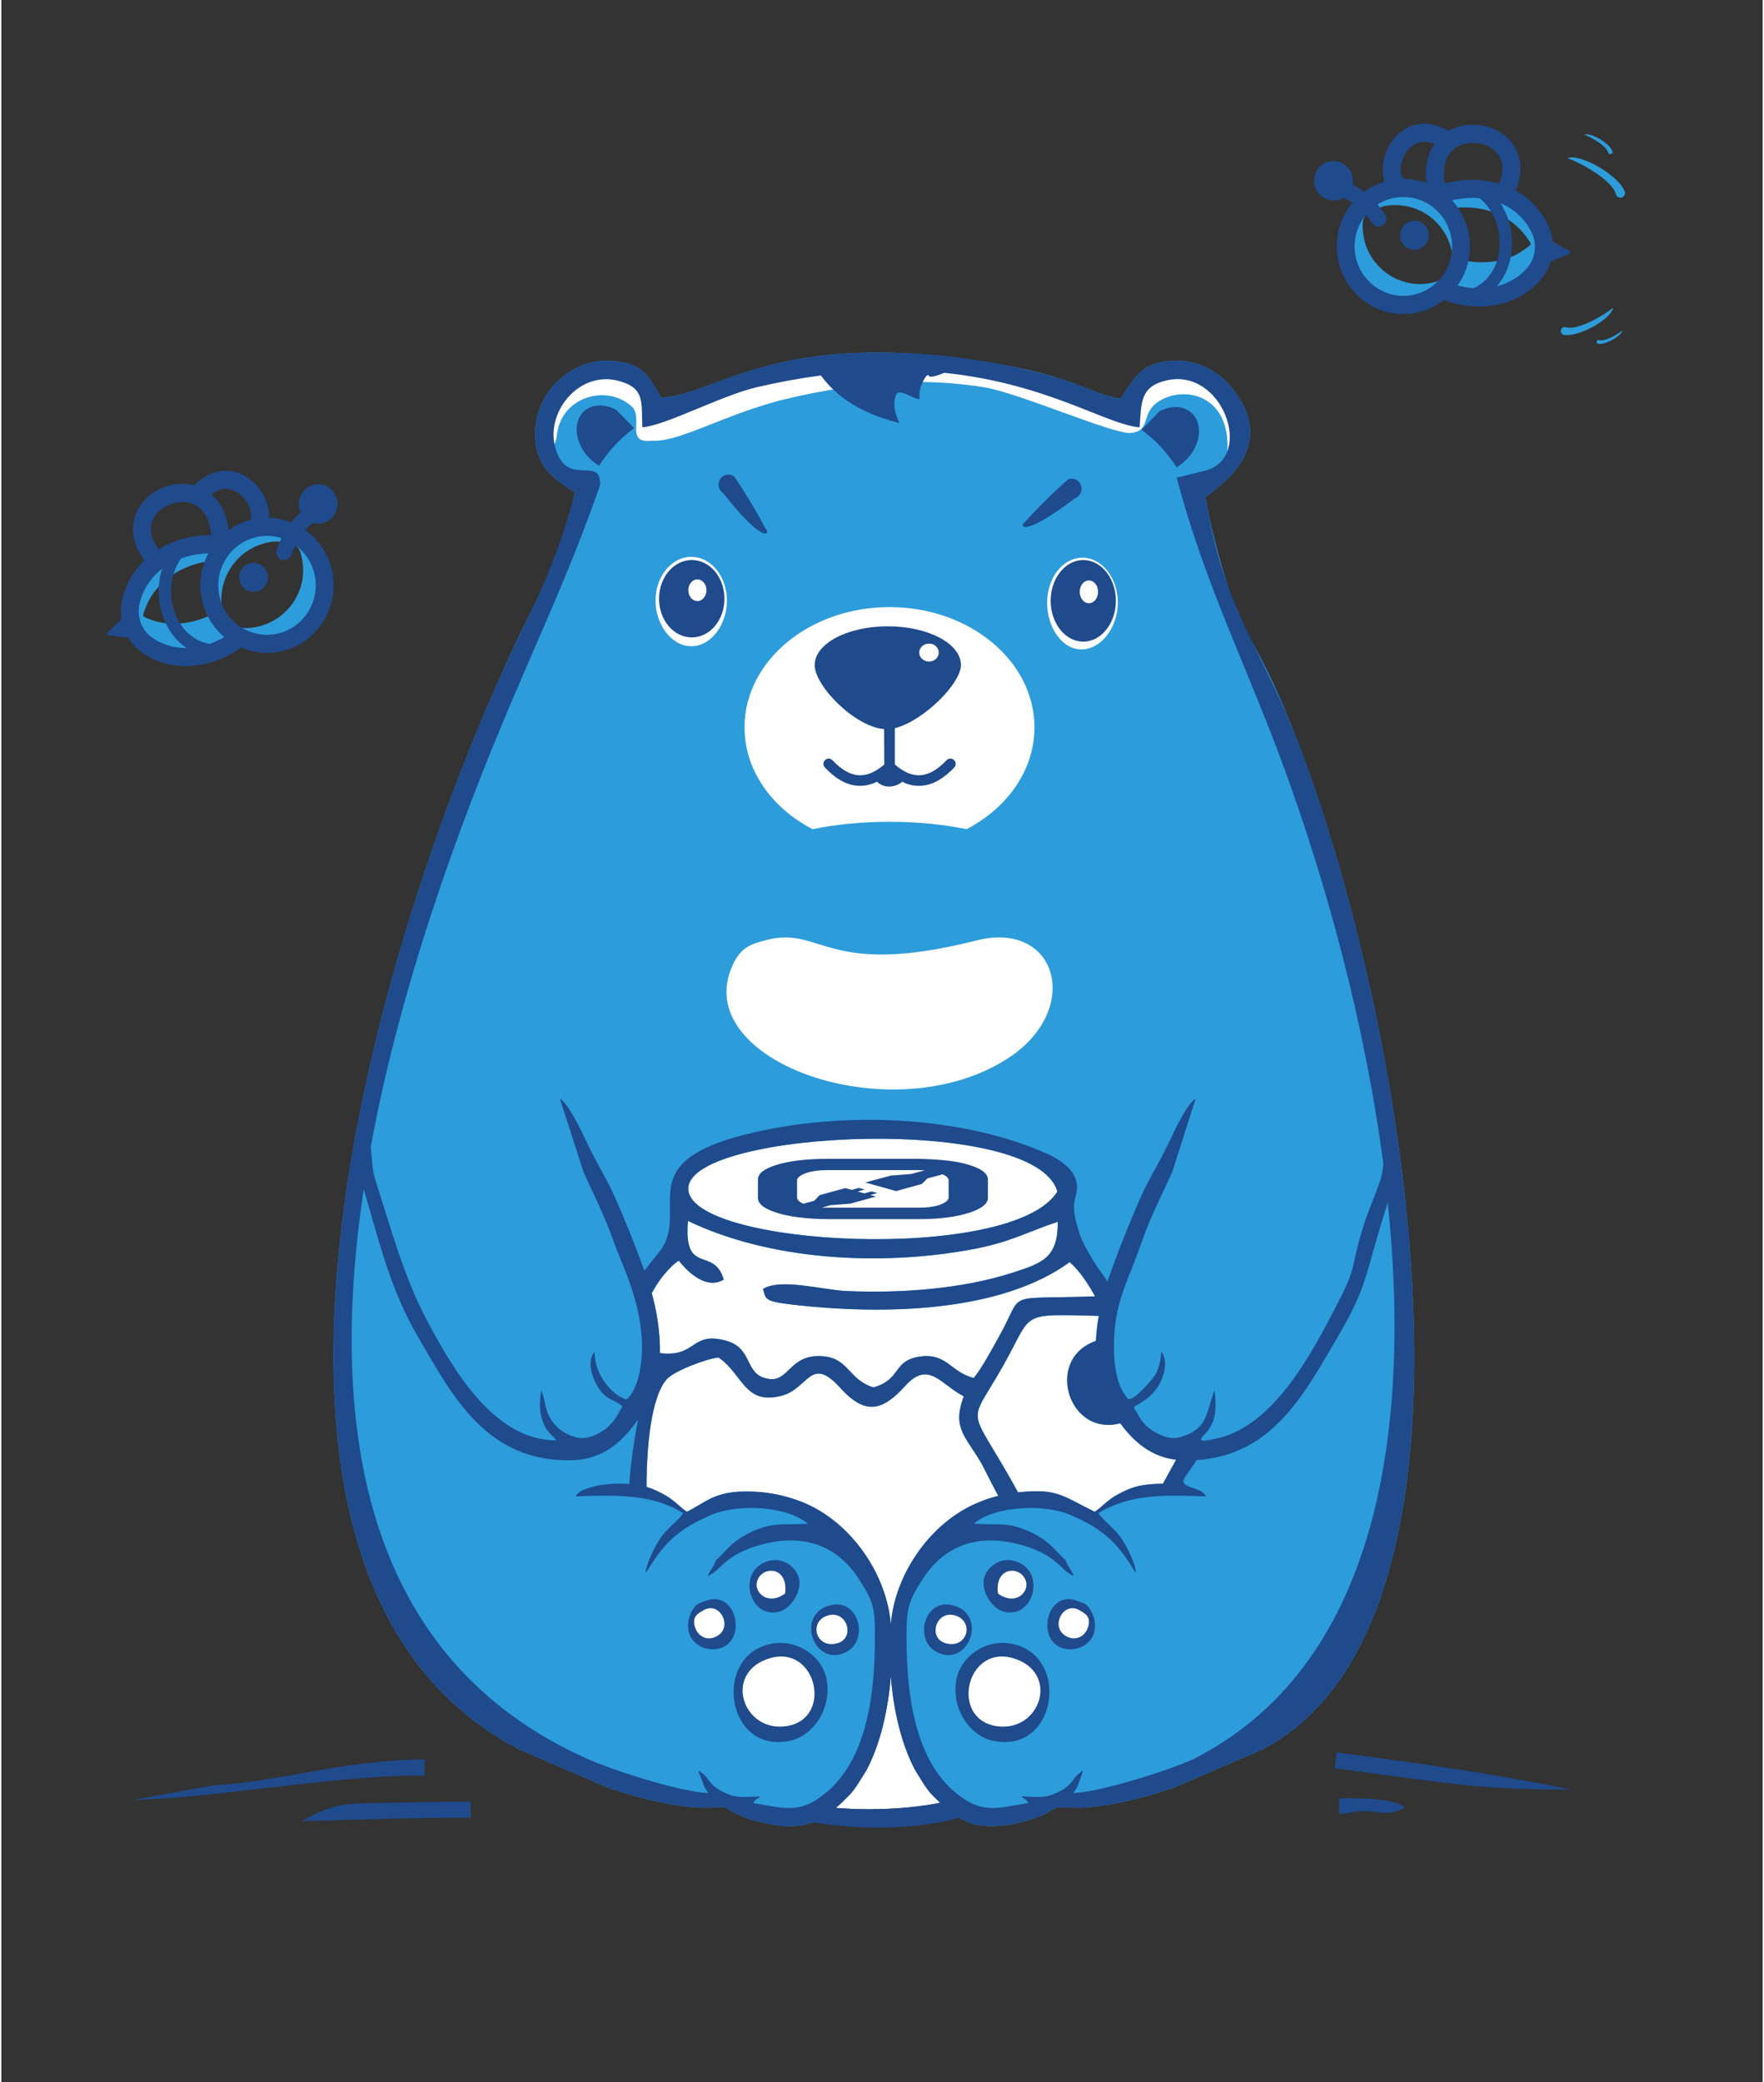
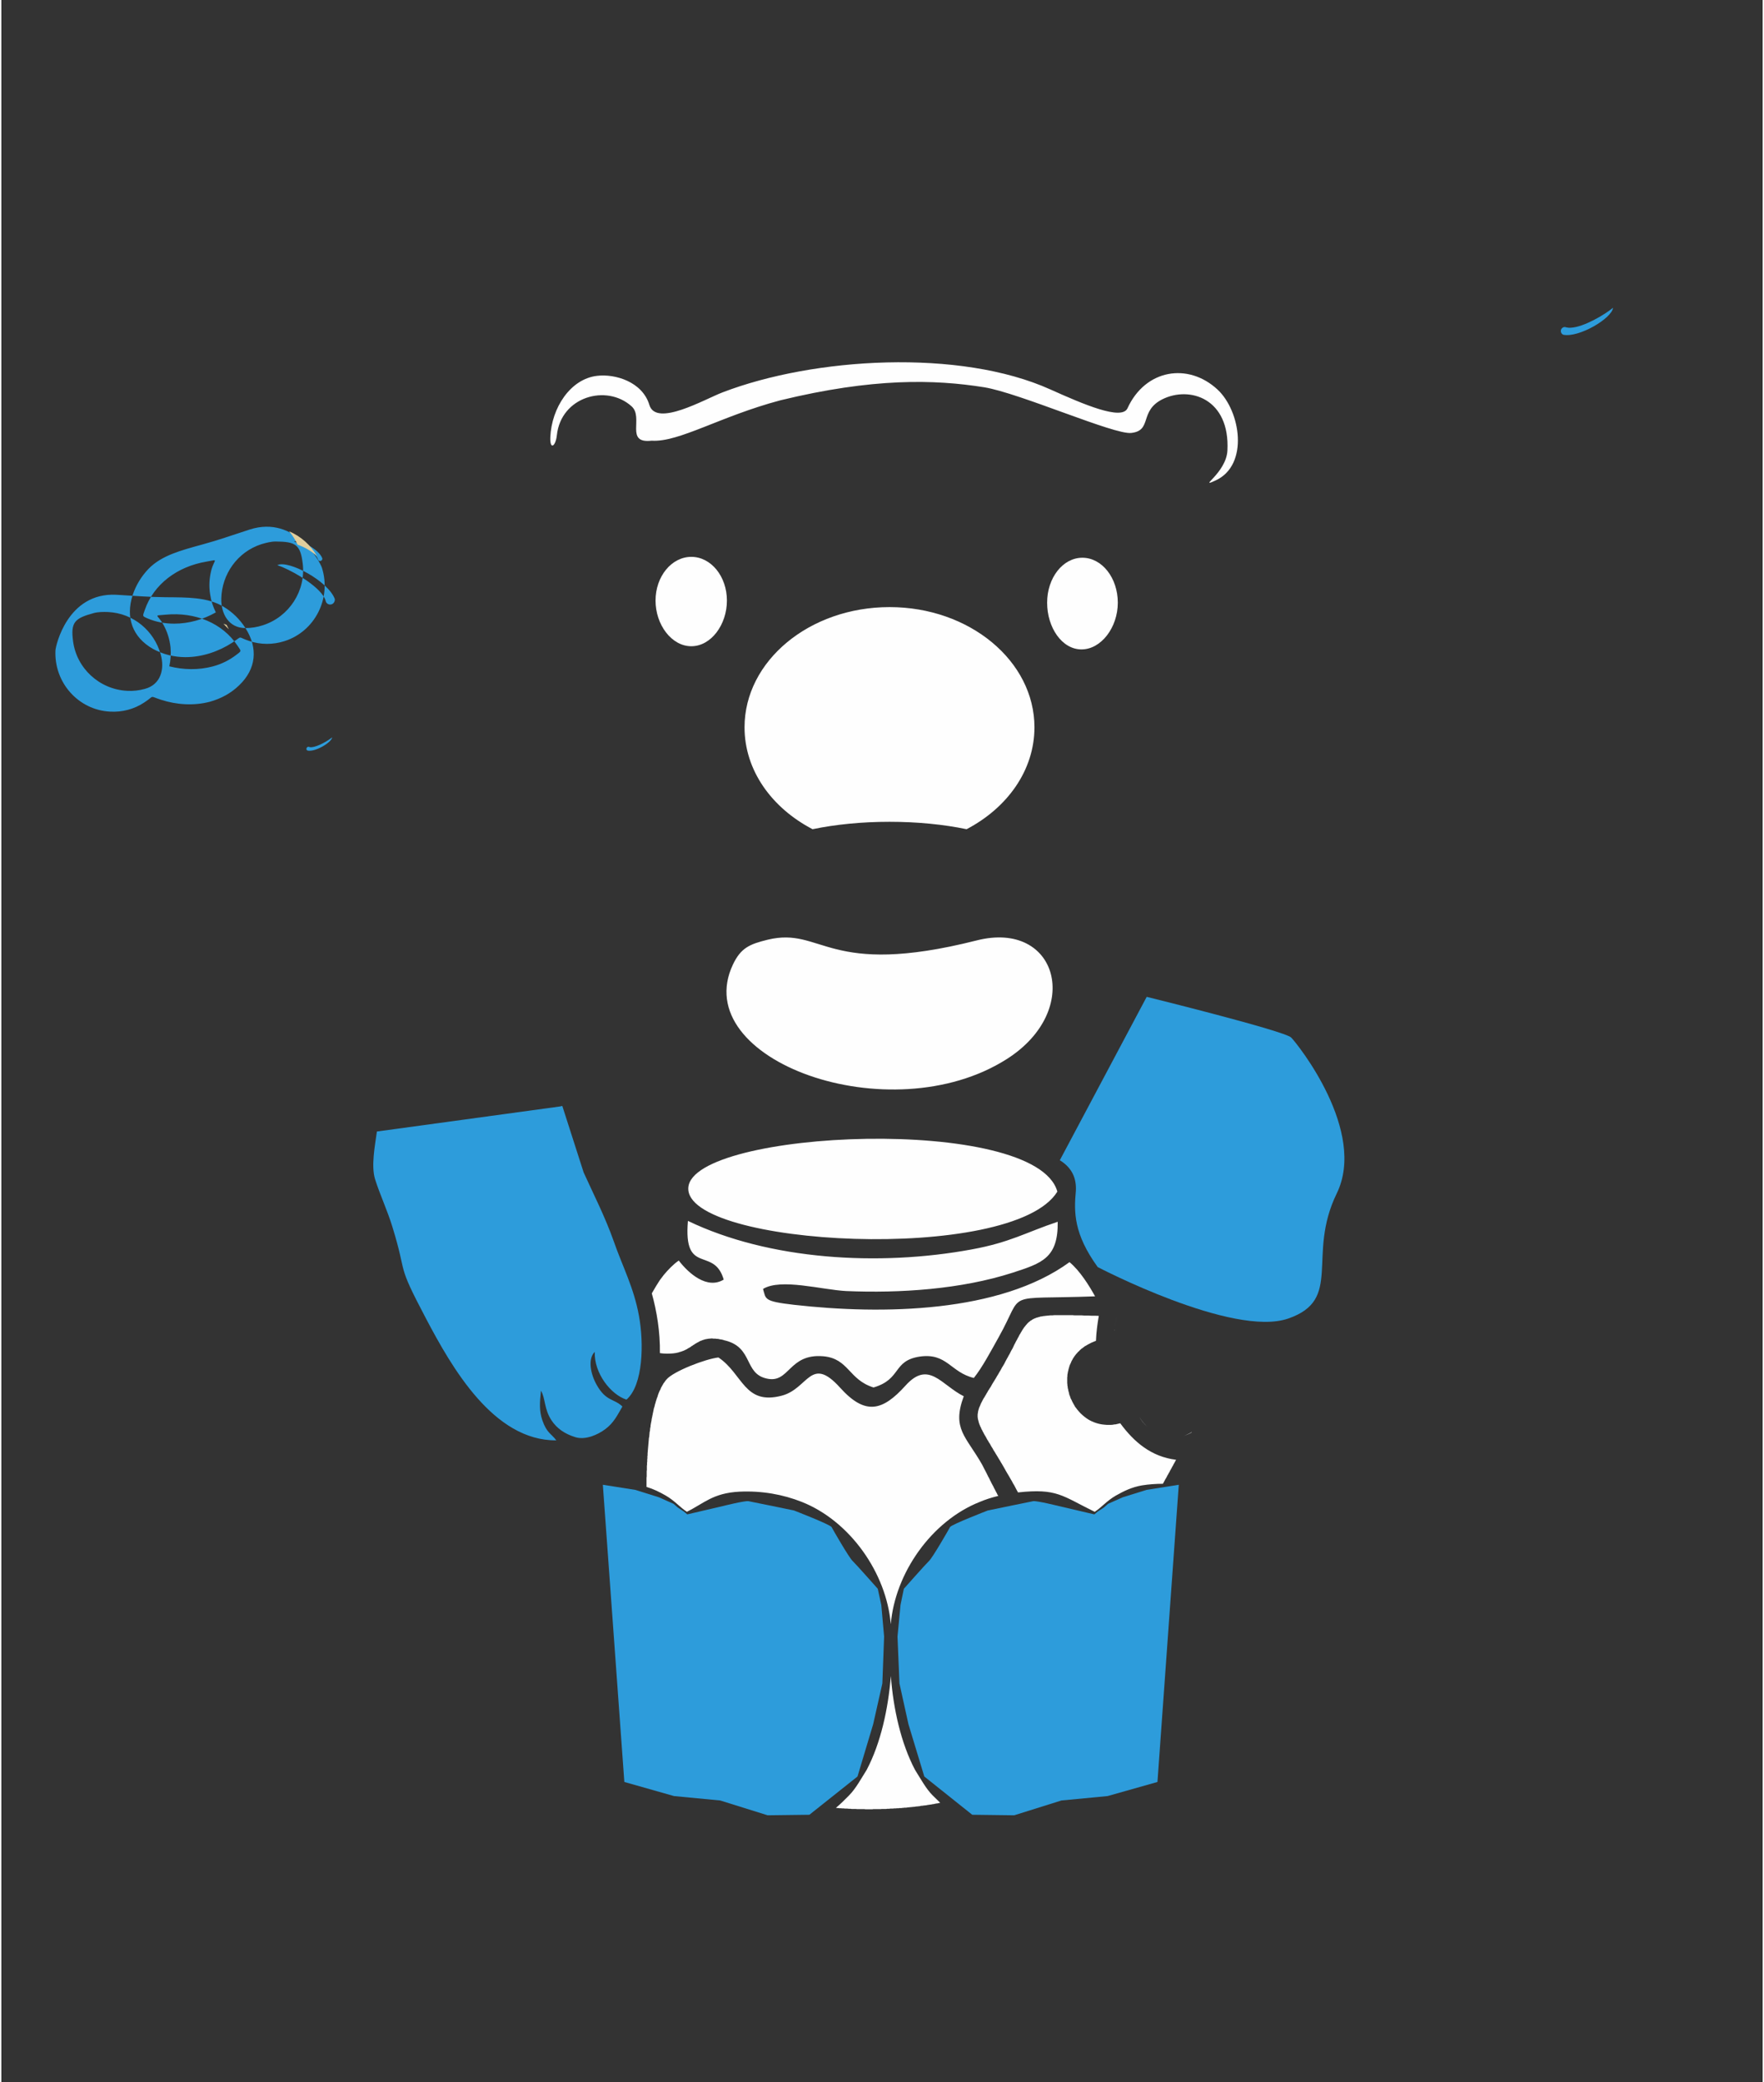
<svg xmlns="http://www.w3.org/2000/svg" xml:space="preserve" width="100px" height="118px" version="1.1" style="shape-rendering:geometricPrecision; text-rendering:geometricPrecision; image-rendering:optimizeQuality; fill-rule:evenodd; clip-rule:evenodd" viewBox="0 0 99.94 118.11">
  <rect x="0" y="0" width="99.94" height="118.11" fill="#333333" stroke="none" />
  <defs>
    <style type="text/css">
   
    .fil0 {fill:none}
    .fil1 {fill:#2D9CDB}
    .fil2 {fill:#FEFEFE}
    .fil4 {fill:#1F4A8C;fill-rule:nonzero}
    .fil3 {fill:#E1CE9D;fill-rule:nonzero}
   
  </style>
  </defs>
  <g id="Layer_x0020_1">
    <rect class="fil0" width="99.94" height="118.11" />
-     <path class="fil1" d="M50.47 95.08c0.14,1.86 0.57,3.8 1.37,5.32l0 0c0.31,0.49 0.62,1.07 1,1.44 0.54,0.55 1.14,1.18 2.07,1.55 1.18,0.47 3.17,0.06 4.32,-0.5 0.75,-0.37 0.38,-0.4 1.41,-0.35 1.84,0.1 4.44,-0.62 5.96,-1.16l4.96 -2.14c16.43,-8.56 5.52,-54.18 -1.38,-64.07 -0.17,-0.55 -0.35,-1.13 -0.53,-1.71 -0.53,-1.73 -1.05,-3.55 -1.32,-5.24 0.06,-0.26 4.57,-2.55 1.4,-6.33 -0.71,-0.84 -1.94,-1.55 -3.45,-1.41 -1.68,0.15 -2,1.02 -2.78,2.14 -1.08,-0.17 -1.89,-0.63 -2.96,-0.98 -1.21,-0.39 -1.83,-0.58 -3.12,-0.83 -13.07,-2.52 -16.72,1.61 -19.98,1.74 -0.7,-1.14 -0.94,-1.84 -2.5,-2.05 -2.72,-0.38 -5.05,2.09 -4.6,4.78 0.26,1.49 1.23,2 2.21,2.66 -0.32,1.18 -0.3,2.67 -1.04,4 -8.18,14.58 -22.73,56.57 -2.13,67.3l4.96 2.14c1.51,0.54 4.12,1.26 5.96,1.16 1.03,-0.05 0.65,-0.02 1.41,0.35 1.15,0.56 3.14,0.97 4.32,0.5 0.93,-0.37 1.53,-1 2.07,-1.55 0.38,-0.37 0.69,-0.95 1,-1.44l0 0c0.8,-1.52 1.22,-3.46 1.37,-5.32z" />
    <path class="fil2" d="M59.94 69.31c0.03,2.06 -0.9,2.35 -2.56,2.89 -2.92,0.94 -6.38,1.17 -9.44,1.04 -1.38,-0.07 -3.71,-0.74 -4.72,-0.12 0.17,0.58 0.02,0.7 1.75,0.9 5.03,0.57 11.69,0.46 15.64,-2.42 0.58,0.48 1.11,1.32 1.45,1.94 -5.34,0.2 -3.95,-0.38 -5.47,2.32 -0.43,0.77 -0.94,1.73 -1.41,2.31 -1.33,-0.32 -1.52,-1.44 -3.08,-1.21 -1.54,0.24 -1.01,1.28 -2.61,1.75 -1.42,-0.44 -1.4,-1.64 -2.85,-1.77 -1.99,-0.17 -1.91,1.58 -3.23,1.26 -1.26,-0.29 -0.76,-1.72 -2.28,-2.14l-0.09 -0.02 0 0 -0.09 -0.03 0 0 -0.09 -0.02 0 0 -0.08 -0.01 0 0 -0.08 -0.02 0 0 -0.08 -0.01 0 0 -0.07 0 -0.01 -0.01 -0.06 0 -0.01 0 -0.06 0 -0.01 0 -0.06 -0.01 -0.01 0 -0.05 0 -0.01 0 -0.06 0.01 0 0 -0.06 0 0 0 -0.05 0.01 -0.01 0 -0.05 0.01 -0.01 0 -0.04 0.01 -0.01 0 -0.05 0.01 0 0 -0.05 0.01 0 0.01 -0.04 0.01 -0.01 0 -0.04 0.01 -0.01 0.01 -0.05 0.02 -0.03 0.01 -0.01 0 -0.04 0.02 -0.01 0 -0.03 0.02 -0.01 0.01 -0.03 0.01 -0.01 0.01 -0.04 0.02 0 0 -0.04 0.02 0 0 -0.05 0.03 -0.03 0.02 -0.01 0 -0.03 0.02 -0.01 0.01 -0.03 0.02 -0.01 0.01 -0.03 0.01 -0.01 0.01 -0.03 0.02 -0.01 0.01 -0.03 0.02 -0.01 0 -0.03 0.02 -0.01 0.01 -0.07 0.05 -0.01 0 -0.03 0.02 -0.04 0.03 -0.02 0 -0.03 0.02 -0.04 0.03 -0.01 0.01 -0.04 0.01 -0.04 0.03 -0.02 0 -0.03 0.02 -0.02 0.01 -0.03 0.01 -0.02 0.01 -0.03 0.01c-0.07,0.03 -0.14,0.05 -0.22,0.07l-0.02 0.01 -0.04 0.01c-0.16,0.04 -0.35,0.06 -0.57,0.06l-0.03 0 -0.05 0 0 0c-0.12,0 -0.24,-0.01 -0.37,-0.03 0.02,-1.18 -0.18,-2.4 -0.46,-3.39 0.17,-0.3 0.38,-0.64 0.45,-0.74 0.03,-0.04 0.1,-0.14 0.18,-0.24l0.01 -0.01 0.01 -0.01 0 -0.01c0.28,-0.34 0.58,-0.64 0.85,-0.83l0 0 0.03 -0.02c0.57,0.74 1.61,1.65 2.55,1.08 -0.55,-1.91 -2.3,-0.19 -2.03,-3.33 4.61,2.22 10.83,2.59 16.09,1.62 2.2,-0.4 3.09,-0.97 4.89,-1.57zm-28.42 -44.61c0.23,-2.2 2.82,-2.93 4.24,-1.65 0.71,0.63 -0.4,2.13 1.14,1.95 1.55,0.1 3.88,-1.38 7.3,-2.29 5.26,-1.28 8.75,-1.19 11.57,-0.74 2.02,0.33 7.42,2.72 8.35,2.59 1.2,-0.14 0.43,-1.24 1.76,-1.91 1.55,-0.77 3.84,-0.04 3.69,2.91 -0.07,1.29 -1.75,2.19 -0.66,1.69 1.89,-0.88 1.41,-3.93 0.1,-5.15 -1.67,-1.55 -4.1,-1.15 -5.11,1.06 -0.32,0.71 -2.49,-0.22 -4.36,-1.06 -5.15,-2.33 -13.44,-1.83 -18.62,0.16 -1,0.38 -3.77,1.99 -4.15,0.71 -0.4,-1.32 -1.95,-1.77 -2.96,-1.65 -1.52,0.17 -2.59,1.82 -2.66,3.48 -0.03,0.76 0.3,0.52 0.37,-0.1zm7.63 6.89c1.12,0 2.02,1.11 2.02,2.48 0,1.37 -0.9,2.59 -2.02,2.59 -1.12,0 -2.03,-1.22 -2.03,-2.59 0,-1.37 0.91,-2.48 2.03,-2.48zm11.25 2.85c4.54,0 8.22,3.06 8.22,6.82 0,2.44 -1.54,4.57 -3.85,5.78 -1.3,-0.27 -2.79,-0.42 -4.37,-0.42 -1.59,0 -3.07,0.15 -4.37,0.42 -2.32,-1.21 -3.86,-3.34 -3.86,-5.78 0,-3.76 3.68,-6.82 8.23,-6.82zm10.94 -2.8c1.11,0 2.01,1.14 2.01,2.55 0,1.41 -0.95,2.65 -2.06,2.65 -1.11,0 -1.95,-1.24 -1.95,-2.65 0,-1.41 0.89,-2.55 2,-2.55zm-17.86 21.67c-1.02,0.25 -1.52,0.46 -1.97,1.41 -2.56,5.42 8.92,9.57 15.54,5.36 4.34,-2.76 2.89,-7.9 -1.71,-6.73 -8.51,2.15 -8.73,-0.8 -11.86,-0.04zm16.44 14.29c-2.54,4.11 -21.18,3.11 -20.94,-0.23 0.24,-3.29 19.73,-4.16 20.94,0.23zm2.19 8.46l0 0 -0.01 0.01 -0.01 0 0 0 0 0 -0.01 0 0 0.01 -0.01 0 0 0 0 0 0 0 -0.01 0 0 0 -0.01 0.01 0 0 0 0 0 0 -0.01 0 0 0 -0.01 0 0 0.01 -0.01 0 0 0 0 0 0 0 -0.01 0 0 0 -0.01 0.01 0 0 0 0 0 0 -0.01 0 0 0 -0.01 0 0 0.01 -0.01 0 0 0 -0.01 0 0 0 -0.01 0.01 0 0 -0.01 0 0 0 0 0 0 0 -0.01 0.01 0 0 -0.01 0 0 0 0 0 -0.01 0 0 0.01 0 0 -0.01 0 0 0 -0.01 0 0 0 0 0 -0.01 0.01 0 0 -0.01 0 0 0 0 0 -0.01 0.01 0 0 0 0 -0.01 0 0 0 0 0 -0.01 0 0 0.01 -0.01 0 -0.11 0.06 -0.01 0 -0.1 0.06 -0.01 0 -0.04 0.03 -0.08 0.04 -0.01 0.01 -0.08 0.06 -0.05 0.04 -0.05 0.03 -0.04 0.04 -0.06 0.05 -0.02 0.03 -0.06 0.05 -0.03 0.03 -0.05 0.06 -0.03 0.03 -0.04 0.05 -0.03 0.04 -0.04 0.05 -0.03 0.05 -0.03 0.04 -0.03 0.05 -0.04 0.08 -0.01 0.01 -0.04 0.08 -0.01 0.03 -0.03 0.07 -0.02 0.03 0 0.01 -0.04 0.09 0 0.01 -0.03 0.1 0 0 -0.03 0.11 0 0 -0.02 0.1 -0.01 0.01 -0.01 0.1 -0.01 0.02 -0.01 0.08 0 0.01 0 0.06 -0.01 0.06 0 0.04 0 0.06 0 0.07 0 0.04 0 0.07 0 0.05 0.01 0.05 0 0.07 0.01 0.04 0.01 0.07 0 0.04 0.02 0.06 0.01 0.06 0 0.01 0.02 0.08 0.01 0.03 0.01 0.03 0.01 0.06 0 0.01 0.03 0.09 0.01 0.01 0.03 0.1 0 0 0.04 0.1 0.01 0c0.05,0.13 0.12,0.25 0.19,0.37l0.01 0.02 0.05 0.08 0.01 0c0.04,0.06 0.08,0.12 0.13,0.17l0 0 0.06 0.07 0.02 0.02c0.04,0.05 0.08,0.09 0.13,0.13l0.03 0.03 0.06 0.05 0.01 0.01c0.08,0.06 0.16,0.13 0.25,0.18l0.01 0.01c0.27,0.16 0.58,0.27 0.93,0.3l0.01 0 0.11 0.01 0.01 0 0.1 0 0.03 0 0.11 0 0 0 0.12 -0.01 0.02 -0.01 0.11 -0.01 0.01 0c0.08,-0.02 0.17,-0.04 0.25,-0.06l0.01 0c0.78,1.06 1.76,1.9 3.17,2.07l-0.02 0.03 0 0 -0.01 0.02 -0.01 0.02 0 0.01 -0.02 0.02 -0.01 0.02 0 0.01 -0.01 0.02 -0.02 0.02 0 0.01 -0.01 0.02 -0.01 0.02 0 0 -0.02 0.02 -0.01 0.03 0 0 -0.01 0.02 -0.01 0.03 -0.01 0 -0.01 0.02 -0.01 0.02 0 0.01 -0.01 0.01 -0.02 0.03 0 0 -0.01 0.02 -0.01 0.02 0 0.01 -0.01 0.02 -0.01 0.02 -0.01 0 -0.01 0.02 -0.01 0.02 0 0.01 -0.01 0.02 -0.01 0.02 -0.01 0 -0.01 0.02 -0.01 0.02 0 0.01 -0.01 0.01 -0.01 0.02 0 0.01 -0.01 0.02 -0.01 0.02 -0.01 0 -0.01 0.02 -0.01 0.02 0 0 -0.01 0.02 -0.01 0.02 0 0 -0.01 0.02 -0.01 0.02 -0.01 0.01 0 0.01 -0.02 0.02 0 0.01 -0.01 0.01 -0.01 0.02 0 0.01 -0.01 0.02 -0.01 0.02 0 0 -0.01 0.01 -0.01 0.02 0 0.01 -0.01 0.01 -0.01 0.02 -0.01 0.01 0 0.01 -0.02 0.02 0 0.01 -0.01 0.01 -0.01 0.02 0 0 -0.01 0.02 -0.01 0.02 0 0 -0.01 0.02 -0.01 0.02 0 0 -0.01 0.01 -0.01 0.02 0 0.01 -0.01 0.01 -0.01 0.02 0 0 -0.01 0.02 -0.01 0.02 0 0 -0.01 0.01 -0.01 0.02 0 0 -0.01 0.02c-0.4,0 -0.8,0.03 -1.18,0.09 -0.58,0.1 -1.03,0.32 -1.49,0.58 -0.52,0.3 -0.82,0.68 -1.2,0.92 -1.86,-0.91 -2.13,-1.34 -4.35,-1.1l-0.1 -0.18 -0.03 -0.06 -0.1 -0.19 -0.03 -0.04 -0.1 -0.19 -0.02 -0.03 -0.11 -0.19 -0.01 -0.02 -0.12 -0.2 -0.11 -0.19 0 -0.01 -0.02 -0.03 -0.19 -0.33 -0.01 -0.01 -0.09 -0.16 -0.01 -0.01 -0.09 -0.15 -0.01 -0.02 -0.08 -0.13 -0.02 -0.03 -0.07 -0.12 -0.02 -0.03 -0.07 -0.11 -0.01 -0.03 -0.07 -0.11 -0.02 -0.03 -0.05 -0.09 -0.02 -0.04 -0.05 -0.08 -0.03 -0.04 -0.04 -0.08 -0.03 -0.04 -0.04 -0.07 -0.02 -0.04 -0.04 -0.07 -0.02 -0.04 -0.04 -0.06 -0.02 -0.04 -0.03 -0.05 -0.02 -0.05 -0.03 -0.04 -0.02 -0.05 -0.02 -0.04 -0.03 -0.05 -0.02 -0.04 -0.02 -0.05 -0.01 -0.03 -0.03 -0.05 -0.01 -0.02 -0.02 -0.06 -0.01 -0.02 -0.02 -0.05 -0.01 -0.02 0 -0.02 -0.02 -0.05 -0.01 -0.06 -0.01 -0.01 0 -0.02c-0.01,-0.04 -0.02,-0.08 -0.03,-0.11l0 -0.06 -0.01 -0.01 0 -0.05 0 -0.01 0 -0.06 0 0 0 -0.06 0 0 0.01 -0.06 0.01 -0.06 0 -0.01 0 0 0.01 -0.06 0.02 -0.06 0 -0.02 0.02 -0.05 0 -0.01 0.02 -0.06 0.03 -0.06 0 0 0.03 -0.07 0 0 0.01 -0.03 0.02 -0.05c0.04,-0.07 0.08,-0.15 0.12,-0.23l0.02 -0.04 0.03 -0.05 0.03 -0.04 0.02 -0.04 0.03 -0.05 0.03 -0.05 0.03 -0.05 0.02 -0.04 0.04 -0.06 0.02 -0.04 0.04 -0.07 0.03 -0.04 0.04 -0.07 0.03 -0.04 0.05 -0.08 0.02 -0.04 0.05 -0.09 0.02 -0.03 0.06 -0.1 0.02 -0.03 0.06 -0.1 0.02 -0.03 0.07 -0.12 0.01 -0.02 0.08 -0.13 0.01 -0.02 0.08 -0.14 0.01 -0.01 0.09 -0.16 0 -0.01 0.1 -0.16 0.08 -0.14 0 -0.01 0.07 -0.13 0.01 -0.02 0.06 -0.11 0.02 -0.03 0.05 -0.1 0.02 -0.03 0.05 -0.09 0.02 -0.04 0.04 -0.08 0.02 -0.04 0.04 -0.07 0.03 -0.05 0.03 -0.06 0.03 -0.06 0.02 -0.05 0.03 -0.06 0.02 -0.04 0.04 -0.07 0.01 -0.03 0.04 -0.07 0.01 -0.02 0.04 -0.07 0.01 -0.02 0.04 -0.08 0.01 -0.01 0.04 -0.08 0 0 0.04 -0.08 0 0 0.05 -0.07 0 -0.01 0.04 -0.07 0.01 -0.01 0.03 -0.06 0.01 -0.01 0.03 -0.05 0.01 -0.02 0.03 -0.04 0.02 -0.03 0.02 -0.03 0.02 -0.03 0.03 -0.03 0.02 -0.03 0.02 -0.02 0.02 -0.03 0.01 -0.01 0.03 -0.03 0.01 -0.01 0.01 -0.02 0.03 -0.03 0.02 -0.02 0.03 -0.03 0 0 0.05 -0.04 0 0 0.01 -0.01 0.02 -0.01 0.03 -0.03 0.05 -0.03 0 0 0.05 -0.03 0.04 -0.03 0.02 0 0 -0.01 0.05 -0.02 0.04 -0.02 0.02 -0.01 0.02 0 0.04 -0.02 0.02 -0.01 0.05 -0.01 0.01 0 0.04 -0.02 0.02 0 0.03 -0.01 0.01 0 0.05 -0.02 0.01 0 0.04 -0.01 0.04 0 0.04 -0.01 0.05 -0.01 0.03 0 0.06 -0.01 0.02 0 0.07 -0.01 0.02 0 0.08 -0.01 0.02 0 0.09 -0.01 0.01 0 0.1 0 0 0 0.11 -0.01 0 0 0.11 0 0.01 0 0.11 0 0.02 0 0.1 0 0.03 0 0.1 0 0.04 0 0.09 0 0.06 0 0.08 0 0.07 0 0.08 0 0.08 0 0.07 0 0.1 0.01 0.06 0 0.11 0 0.06 0 0.13 0 0.04 0 0.15 0.01 0.03 0 0.17 0 0.02 0 0.18 0.01 0.02 0 0.2 0 0.21 0.01c-0.08,0.46 -0.14,0.93 -0.16,1.41zm2.47 4.33c0.13,0.22 0.29,0.42 0.51,0.6 -0.26,-0.21 -0.4,-0.4 -0.51,-0.6zm2.43 1.1c0.19,-0.07 0.37,-0.15 0.54,-0.25l-0.02 0.03c-0.15,0.08 -0.32,0.15 -0.52,0.22zm-3.73 -6.82l0 0c-0.04,0.22 -0.07,0.46 -0.1,0.7 0.03,-0.25 0.06,-0.48 0.1,-0.7zm-0.1 0.76l-0.01 0.06 0 -0.05 0.01 -0.01zm-6.61 9.43l-0.02 -0.03 0 0 -0.02 -0.03 -0.01 -0.01 -0.01 -0.02 -0.01 -0.03 0 -0.01 -0.02 -0.03 0 0 -0.02 -0.03 0 -0.01 -0.01 -0.02 -0.01 -0.02 -0.01 -0.01 -0.02 -0.03 0 -0.01 -0.01 -0.03 -0.01 0 -0.01 -0.03 -0.01 -0.02 -0.01 -0.01 -0.01 -0.03 0 0 -0.02 -0.03 0 -0.01 -0.02 -0.02 0 -0.02 -0.01 -0.02 -0.01 -0.02 -0.01 -0.01 -0.01 -0.03 0 0 -0.02 -0.03 -0.01 -0.01 0 -0.02 -0.02 -0.02 0 -0.01 -0.02 -0.03 0 0 -0.01 -0.03 -0.01 -0.01 -0.01 -0.02 -0.01 -0.02 0 -0.01 -0.02 -0.03 0 0 -0.01 -0.03 -0.01 -0.01 -0.01 -0.02 -0.01 -0.01 0 -0.02 -0.01 -0.02 -0.01 -0.01 -0.01 -0.02 0 -0.01 -0.01 -0.02 -0.01 -0.02 -0.01 -0.01 -0.01 -0.02 0 -0.01 -0.02 -0.03 0 0 -0.01 -0.02 -0.01 -0.02 -0.01 -0.01 -0.01 -0.02 0 -0.01 -0.01 -0.03 0 0 -0.02 -0.02 0 -0.01 -0.01 -0.02 -0.01 -0.02 0 0 -0.01 -0.03 -0.02 -0.02 0 -0.01 -0.01 -0.02 -0.01 -0.01 0 -0.01 -0.01 -0.03 -0.01 0 -0.01 -0.02 0 -0.01 -0.01 -0.02 -0.01 -0.01 0 -0.01 -0.01 -0.02 0 0 -0.02 -0.02 0 -0.01 -0.01 -0.02 0 -0.01 -0.01 -0.01 -0.01 -0.02 0 0 -0.01 -0.02 0 0 -0.01 -0.02 -0.01 -0.01 0 -0.01 -0.01 -0.02 0 0 -0.01 -0.02 0 0 -0.01 -0.02 -0.01 -0.01 0 -0.01 -0.01 -0.01 0 -0.01 -0.01 -0.02c-0.93,-1.65 -1.75,-2.05 -1.06,-3.91 -1.28,-0.64 -1.99,-2.07 -3.31,-0.6 -1.3,1.44 -2.28,1.7 -3.71,0.11 -1.68,-1.86 -1.79,0.07 -3.32,0.46 -2.12,0.55 -2.19,-1.24 -3.58,-2.17 -0.73,0.08 -2.55,0.78 -2.95,1.25l-0.04 0.05 0 0 -0.04 0.05 0 0 -0.03 0.05 -0.01 0.01 -0.03 0.04 -0.01 0.01 -0.03 0.05 0 0.01 -0.03 0.04 -0.01 0.02 -0.02 0.04 -0.01 0.02 -0.03 0.04 -0.01 0.03 -0.02 0.04 -0.01 0.03 0 0 -0.03 0.07 -0.02 0.03 -0.02 0.04 -0.01 0.03 -0.02 0.04 -0.01 0.03 -0.02 0.05 -0.01 0.03 -0.02 0.05 0 0.02 -0.02 0.06 -0.01 0.02 -0.02 0.06 -0.01 0.02 -0.02 0.06 0 0.02 -0.03 0.07 0 0.01 -0.02 0.08 0 0 -0.03 0.09 0 0 -0.02 0.09 0 0 -0.02 0.08 -0.01 0.01 -0.02 0.08 0 0.01 -0.02 0.09 0 0.01 -0.02 0.08 0 0.02 -0.02 0.07 0 0.03 -0.02 0.07 0 0.03 -0.02 0.07 0 0.03 -0.02 0.06 0 0.04 -0.01 0.06 -0.01 0.05 -0.01 0.05 -0.01 0.05 -0.01 0.06 -0.01 0.05 0 0.05 -0.01 0.06 -0.01 0.04 -0.01 0.07 0 0.04 -0.01 0.07 -0.01 0.03 -0.01 0.08 0 0.03 -0.01 0.09 0 0.02 -0.01 0.09 -0.01 0.02 -0.01 0.09 0 0.02 -0.01 0.1 0 0.01 -0.01 0.11 0 0 -0.01 0.11 0 0.01 -0.01 0.11 0 0 -0.01 0.11 0 0.01 -0.01 0.11 0 0.01 -0.01 0.1 0 0.03 0 0.09 -0.01 0.03 0 0.08 0 0.04 -0.01 0.08 0 0.04 0 0.08 -0.01 0.05 0 0.07 0 0.05 -0.01 0.06 0 0.06 0 0.06 0 0.07 0 0.05 -0.01 0.07 0 0.05 0 0.08 0 0.04 0 0.08 0 0.04 -0.01 0.09 0 0.03 0 0.1 0 0.02 0 0.1 0 0.02 0 0.11 0 0.01 0 0.11 0 0.01c0.4,0.12 0.74,0.29 1.09,0.49 0.52,0.3 0.82,0.68 1.2,0.92 0.98,-0.48 1.47,-1.06 2.98,-1.14 1.28,-0.06 2.48,0.16 3.54,0.58 2.75,1.09 4.81,4.05 5.05,6.94 0.24,-2.89 2.3,-5.85 5.05,-6.94 0.33,-0.14 0.68,-0.25 1.05,-0.34zm-9.22 17.7l0.04 0 0.06 0.01 0.06 0 0.03 0.01 0.09 0 0 0 0.09 0.01 0.03 0 0.06 0 0.06 0.01 0.04 0 0.08 0 0.01 0 0.09 0.01 0.02 0 0.08 0 0.05 0.01 0.04 0 0.08 0 0.02 0 0.09 0 0.01 0 0.08 0.01 0.04 0 0.06 0 0.07 0 0.02 0 0.19 0 0 0 0.03 0 0.07 0.01 0.06 0 0.22 0 0.02 0 0.08 0 0.05 -0.01 0.04 0 0.08 0 0.02 0 0.09 0 0.01 0 0.13 0 0.05 0 0.07 -0.01 0.03 0 0.09 0 0 0 0.1 0 0.03 0 0.06 -0.01 0.06 0 0.04 0 0.08 -0.01 0.01 0 0.09 0 0.03 0 0.07 -0.01 0.05 0 0.04 0 0.08 -0.01 0.02 0 0.09 0 0.01 -0.01 0.08 0 0.05 0 0.05 -0.01 0.07 0 0.02 -0.01 0.09 0 0.01 0 0.09 -0.01 0.03 -0.01 0.06 0 0.06 -0.01 0.03 0 0.09 -0.01 0 0 0.1 -0.01 0.02 0 0.07 -0.01 0.05 -0.01 0.04 0 0.08 -0.01 0.01 0 0.09 -0.01 0.01 -0.01 0.08 -0.01 0.04 0 0.05 -0.01 0.07 -0.01 0.02 0 0.09 -0.01 0 0 0.09 -0.02 0.03 0 0.05 -0.01 0.06 -0.01 0.03 0 0.09 -0.02 0 0 0.09 -0.01 0.02 -0.01 0.06 -0.01 0.05 -0.01 0.04 0 0.07 -0.02 0.01 0 0.09 -0.02c-0.15,-0.14 -0.29,-0.29 -0.43,-0.42 -0.38,-0.38 -0.69,-0.96 -1,-1.45l0 0c-0.8,-1.52 -1.23,-3.46 -1.37,-5.32 -0.15,1.86 -0.57,3.8 -1.37,5.32l0 0c-0.31,0.49 -0.62,1.07 -1,1.45 -0.23,0.23 -0.47,0.48 -0.75,0.71z" />
-     <path class="fil1" d="M88.79 18.57c0.08,0.02 0.18,0.03 0.28,0.02 0.73,-0.04 1.91,-0.74 2.38,-1.13 -0.06,0.6 -1.94,1.71 -2.82,1.53 -0.11,-0.04 -0.17,-0.17 -0.13,-0.29 0.05,-0.12 0.18,-0.18 0.29,-0.13zm-81.34 15.19c0.19,-0.57 0.5,-1.07 0.9,-1.49 0.75,-0.77 1.86,-1.05 3.05,-1.38 0.99,-0.27 1.51,-0.47 2.69,-0.85 2.62,-0.84 4.02,1.9 4.1,2.17 0.55,1.74 -0.4,3.61 -2.12,4.16 -0.66,0.21 -1.36,0.21 -2.01,-0.01 -0.7,-0.23 -0.33,-0.31 -0.96,0.1 -0.77,0.5 -1.71,0.82 -2.65,0.82 -0.63,0 -1.27,-0.15 -1.85,-0.47 -1.16,-0.66 -1.56,-1.77 -1.15,-3.05zm4.19 -1.9c-1.67,0.28 -3,1.29 -3.5,2.74 -0.12,0.36 -0.17,0.34 0.15,0.48 0.49,0.21 1,0.3 1.52,0.3 0.83,0 1.66,-0.24 2.36,-0.64 -0.16,-0.32 -0.27,-0.66 -0.32,-1.01 -0.08,-0.47 -0.05,-0.93 0.06,-1.37 0.17,-0.66 0.47,-0.63 -0.27,-0.5zm2.21 3.77c0.32,0 0.66,-0.05 0.99,-0.16 1.5,-0.48 2.45,-1.97 2.26,-3.5 -0.13,-1.1 -0.43,-1.24 -1.53,-1.25 -0.27,0 -0.54,0.07 -0.81,0.15 -1.37,0.44 -2.25,1.71 -2.28,3.09 -0.02,0.86 0.42,1.67 1.37,1.67zm73.21 -23.08c-0.32,-0.5 -0.74,-0.91 -1.24,-1.21 -0.92,-0.55 -2.06,-0.53 -3.29,-0.54 -1.03,-0.01 -1.58,-0.07 -2.81,-0.14 -2.75,-0.13 -3.42,2.87 -3.44,3.15 -0.09,1.83 1.3,3.39 3.1,3.48 0.69,0.04 1.37,-0.14 1.94,-0.52 0.62,-0.4 0.24,-0.38 0.96,-0.15 0.86,0.28 1.85,0.35 2.76,0.11 0.61,-0.17 1.19,-0.47 1.67,-0.94 0.96,-0.92 1.08,-2.1 0.35,-3.24zm-4.53 -0.76c1.69,-0.16 3.23,0.48 4.08,1.76 0.2,0.31 0.25,0.28 -0.03,0.49 -0.42,0.33 -0.89,0.56 -1.39,0.69 -0.8,0.21 -1.66,0.19 -2.45,-0.01 0.08,-0.35 0.1,-0.71 0.07,-1.07 -0.05,-0.47 -0.19,-0.91 -0.41,-1.3 -0.33,-0.6 -0.61,-0.49 0.13,-0.56zm-1.18 4.21c-0.32,0.09 -0.66,0.13 -1,0.11 -1.58,-0.08 -2.87,-1.28 -3.07,-2.81 -0.15,-1.1 0.11,-1.31 1.17,-1.6 0.26,-0.07 0.54,-0.07 0.82,-0.06 1.44,0.07 2.61,1.07 2.98,2.4 0.24,0.83 0.01,1.72 -0.9,1.96zm10.26 -5c-0.03,-0.1 -0.08,-0.2 -0.15,-0.3 -0.5,-0.72 -1.91,-1.49 -2.59,-1.72 0.63,-0.31 2.89,0.91 3.26,1.92 0.02,0.14 -0.07,0.28 -0.21,0.31 -0.15,0.03 -0.29,-0.07 -0.31,-0.21zm-0.94 8.29c0.04,0.02 0.09,0.02 0.14,0.02 0.36,-0.03 0.94,-0.37 1.17,-0.56 -0.03,0.29 -0.96,0.84 -1.39,0.75 -0.06,-0.02 -0.09,-0.08 -0.06,-0.14 0.02,-0.06 0.08,-0.09 0.14,-0.07zm0.5 -10.65c-0.02,-0.05 -0.04,-0.1 -0.08,-0.15 -0.24,-0.35 -0.94,-0.73 -1.27,-0.85 0.31,-0.15 1.42,0.45 1.6,0.95 0.02,0.07 -0.03,0.14 -0.1,0.15 -0.07,0.02 -0.14,-0.03 -0.15,-0.1z" />
+     <path class="fil1" d="M88.79 18.57c0.08,0.02 0.18,0.03 0.28,0.02 0.73,-0.04 1.91,-0.74 2.38,-1.13 -0.06,0.6 -1.94,1.71 -2.82,1.53 -0.11,-0.04 -0.17,-0.17 -0.13,-0.29 0.05,-0.12 0.18,-0.18 0.29,-0.13zm-81.34 15.19c0.19,-0.57 0.5,-1.07 0.9,-1.49 0.75,-0.77 1.86,-1.05 3.05,-1.38 0.99,-0.27 1.51,-0.47 2.69,-0.85 2.62,-0.84 4.02,1.9 4.1,2.17 0.55,1.74 -0.4,3.61 -2.12,4.16 -0.66,0.21 -1.36,0.21 -2.01,-0.01 -0.7,-0.23 -0.33,-0.31 -0.96,0.1 -0.77,0.5 -1.71,0.82 -2.65,0.82 -0.63,0 -1.27,-0.15 -1.85,-0.47 -1.16,-0.66 -1.56,-1.77 -1.15,-3.05zm4.19 -1.9c-1.67,0.28 -3,1.29 -3.5,2.74 -0.12,0.36 -0.17,0.34 0.15,0.48 0.49,0.21 1,0.3 1.52,0.3 0.83,0 1.66,-0.24 2.36,-0.64 -0.16,-0.32 -0.27,-0.66 -0.32,-1.01 -0.08,-0.47 -0.05,-0.93 0.06,-1.37 0.17,-0.66 0.47,-0.63 -0.27,-0.5zm2.21 3.77c0.32,0 0.66,-0.05 0.99,-0.16 1.5,-0.48 2.45,-1.97 2.26,-3.5 -0.13,-1.1 -0.43,-1.24 -1.53,-1.25 -0.27,0 -0.54,0.07 -0.81,0.15 -1.37,0.44 -2.25,1.71 -2.28,3.09 -0.02,0.86 0.42,1.67 1.37,1.67zc-0.32,-0.5 -0.74,-0.91 -1.24,-1.21 -0.92,-0.55 -2.06,-0.53 -3.29,-0.54 -1.03,-0.01 -1.58,-0.07 -2.81,-0.14 -2.75,-0.13 -3.42,2.87 -3.44,3.15 -0.09,1.83 1.3,3.39 3.1,3.48 0.69,0.04 1.37,-0.14 1.94,-0.52 0.62,-0.4 0.24,-0.38 0.96,-0.15 0.86,0.28 1.85,0.35 2.76,0.11 0.61,-0.17 1.19,-0.47 1.67,-0.94 0.96,-0.92 1.08,-2.1 0.35,-3.24zm-4.53 -0.76c1.69,-0.16 3.23,0.48 4.08,1.76 0.2,0.31 0.25,0.28 -0.03,0.49 -0.42,0.33 -0.89,0.56 -1.39,0.69 -0.8,0.21 -1.66,0.19 -2.45,-0.01 0.08,-0.35 0.1,-0.71 0.07,-1.07 -0.05,-0.47 -0.19,-0.91 -0.41,-1.3 -0.33,-0.6 -0.61,-0.49 0.13,-0.56zm-1.18 4.21c-0.32,0.09 -0.66,0.13 -1,0.11 -1.58,-0.08 -2.87,-1.28 -3.07,-2.81 -0.15,-1.1 0.11,-1.31 1.17,-1.6 0.26,-0.07 0.54,-0.07 0.82,-0.06 1.44,0.07 2.61,1.07 2.98,2.4 0.24,0.83 0.01,1.72 -0.9,1.96zm10.26 -5c-0.03,-0.1 -0.08,-0.2 -0.15,-0.3 -0.5,-0.72 -1.91,-1.49 -2.59,-1.72 0.63,-0.31 2.89,0.91 3.26,1.92 0.02,0.14 -0.07,0.28 -0.21,0.31 -0.15,0.03 -0.29,-0.07 -0.31,-0.21zm-0.94 8.29c0.04,0.02 0.09,0.02 0.14,0.02 0.36,-0.03 0.94,-0.37 1.17,-0.56 -0.03,0.29 -0.96,0.84 -1.39,0.75 -0.06,-0.02 -0.09,-0.08 -0.06,-0.14 0.02,-0.06 0.08,-0.09 0.14,-0.07zm0.5 -10.65c-0.02,-0.05 -0.04,-0.1 -0.08,-0.15 -0.24,-0.35 -0.94,-0.73 -1.27,-0.85 0.31,-0.15 1.42,0.45 1.6,0.95 0.02,0.07 -0.03,0.14 -0.1,0.15 -0.07,0.02 -0.14,-0.03 -0.15,-0.1z" />
    <path class="fil1" d="M51.02 91.05l-0.17 1.79 0.11 2.66 0.51 2.31 0.9 2.97 2.72 2.17 2.38 0.03 2.68 -0.84 2.62 -0.25 2.83 -0.8 1.21 -16.86 -1.83 0.29 -1.35 0.42 -0.83 0.37 -0.24 0.21 -0.35 0.23 -0.19 0.16 -2.01 -0.47c0,0 -1.24,-0.31 -1.46,-0.28 -0.22,0.04 -2.58,0.53 -2.58,0.53 0,0 -2.07,0.8 -2.14,0.94 -0.07,0.14 -1,1.75 -1.19,1.92 -0.19,0.18 -1.43,1.58 -1.43,1.58l-0.19 0.92zm-1.09 0l0.16 1.79 -0.1 2.66 -0.52 2.31 -0.89 2.97 -2.73 2.17 -2.37 0.03 -2.69 -0.84 -2.62 -0.25 -2.82 -0.8 -1.22 -16.86 1.84 0.29 1.34 0.42 0.83 0.37 0.24 0.21 0.35 0.23 0.19 0.16 2.01 -0.47c0,0 1.24,-0.31 1.46,-0.28 0.23,0.04 2.59,0.53 2.59,0.53 0,0 2.06,0.8 2.13,0.94 0.07,0.14 1,1.75 1.19,1.92 0.19,0.18 1.43,1.58 1.43,1.58l0.2 0.92z" />
    <path class="fil1" d="M31.69 62.77l-10.38 1.42c-0.11,0.79 -0.34,1.97 -0.1,2.72 0.28,0.88 0.69,1.75 0.97,2.66 0.91,2.94 0.17,1.92 1.91,5.22 1.47,2.79 3.84,6.95 7.4,6.92 -0.31,-0.41 -0.53,-0.4 -0.79,-1.13 -0.19,-0.56 -0.15,-1.03 -0.08,-1.69 0.26,0.45 0.17,1.04 0.6,1.69 0.31,0.46 0.74,0.76 1.35,0.95 0.58,0.18 1.29,-0.15 1.69,-0.45 0.49,-0.36 0.69,-0.79 0.98,-1.29 -0.48,-0.46 -0.92,-0.28 -1.45,-1.21 -0.34,-0.59 -0.54,-1.47 -0.12,-1.89 -0.04,1.22 0.91,2.42 1.8,2.71 0.96,-0.83 0.99,-3.23 0.71,-4.75 -0.29,-1.61 -0.93,-2.79 -1.43,-4.23 -0.5,-1.41 -1.13,-2.63 -1.71,-3.91l-1.21 -3.77 -0.14 0.03z" />
    <path class="fil1" d="M62.21 71.88c-1.37,-1.89 -1.35,-3.13 -1.24,-4.32 0.04,-0.71 -0.21,-1.31 -0.91,-1.74l4.93 -9.27c0,0 7.82,1.93 8.2,2.31 0.38,0.39 4.31,5.32 2.58,8.85 -1.72,3.53 0.38,6.01 -2.75,7.09 -3.14,1.09 -10.81,-2.92 -10.81,-2.92z" />
-     <path class="fil1" d="M67.77 62.77l10.38 1.42c0.12,0.79 0.35,1.97 0.11,2.72 -0.29,0.88 -0.7,1.75 -0.98,2.66 -0.9,2.94 -0.16,1.92 -1.9,5.22 -1.47,2.79 -3.85,6.95 -7.4,6.92 0.3,-0.41 0.53,-0.4 0.78,-1.13 0.2,-0.56 0.16,-1.03 0.08,-1.69 -0.25,0.45 -0.17,1.04 -0.6,1.69 -0.31,0.46 -0.74,0.76 -1.35,0.95 -0.57,0.18 -1.28,-0.15 -1.69,-0.45 -0.49,-0.36 -0.68,-0.79 -0.97,-1.29 0.47,-0.46 0.92,-0.28 1.45,-1.21 0.33,-0.59 0.53,-1.47 0.12,-1.89 0.03,1.22 -0.91,2.42 -1.81,2.71 -0.95,-0.83 -0.99,-3.23 -0.71,-4.75 0.3,-1.61 0.94,-2.79 1.44,-4.23 0.49,-1.41 1.13,-2.63 1.71,-3.91l1.21 -3.77 0.13 0.03z" />
    <path class="fil3" d="M12.91 35.7c0,-0.01 -0.01,-0.02 -0.02,-0.02 -0.1,-0.1 -0.2,-0.2 -0.29,-0.3 0.06,0.02 0.12,0.05 0.18,0.07 0.04,0.08 0.09,0.17 0.13,0.25zm5 -4.15c-0.32,-0.29 -0.7,-0.51 -1.1,-0.65 -0.13,-0.28 -0.29,-0.53 -0.48,-0.76 0.65,0.28 1.21,0.76 1.58,1.41z" />
-     <path class="fil4" d="M80.99 13.39c-0.02,0.45 -0.4,0.8 -0.85,0.78 -0.45,-0.02 -0.8,-0.41 -0.77,-0.87 0.02,-0.45 0.4,-0.8 0.85,-0.78 0.45,0.02 0.8,0.41 0.77,0.87zm-5.09 88.63c0.31,-0.01 1.08,-0.02 1.8,0.03 0.81,0.05 1.62,0.19 1.93,0.5 -0.84,0.44 -1.13,0.27 -2.13,0.2 -0.72,-0.04 -1.29,0.17 -1.59,0.17l-0.01 -0.9zm-0.14 -2.6c1.09,0.13 2.01,0.26 2.9,0.38 3.71,0.5 6.76,0.99 10.42,1.72 -4.63,0 -6.38,-0.26 -10.54,-0.82 -0.96,-0.13 -1.95,-0.27 -2.89,-0.39l0.11 -0.89zm-63.67 1.85c3.3,-0.12 7.46,-1.46 11.93,-1.46l0 0.91c-2.88,0 -5.93,0.36 -8.96,0.71 -2.58,0.3 -5.15,0.61 -7.65,0.69l4.68 -0.85zm9.72 1c1.64,-0.03 3.24,-0.06 4.82,-0.06l0 0.91c-1.68,0 -3.26,0.02 -4.8,0.06 -1.58,0.04 -3.17,0.09 -4.8,0.14 1.86,-1.08 2.62,-1 4.78,-1.05zm-8.28 -69.26c0.14,0.43 0.6,0.67 1.03,0.53 0.42,-0.13 0.66,-0.6 0.53,-1.03 -0.14,-0.44 -0.6,-0.68 -1.03,-0.54 -0.43,0.14 -0.66,0.6 -0.53,1.04zm-3.02 3.75c-0.55,-0.37 -0.99,-0.91 -1.27,-1.6 -0.38,-0.95 -0.41,-1.98 -0.12,-2.89l0 0c-0.66,0.51 -1.12,1.21 -1.29,2.04 -0.14,0.7 0.13,1.41 0.67,1.82 0.61,0.45 1.31,0.64 2.01,0.63zm-0.31 -5.08c-0.62,0.87 -0.75,2.11 -0.31,3.2 0.38,0.91 1.06,1.49 1.92,1.65 0.29,-0.11 0.57,-0.23 0.84,-0.39 -0.54,-0.45 -0.95,-1.05 -1.18,-1.77l0 0c-0.3,-0.98 -0.21,-2.02 0.25,-2.93l0.03 -0.05c-0.55,0.02 -1.08,0.12 -1.55,0.29zm5.84 0.09c-0.05,0 -0.1,-0.01 -0.15,-0.02 -0.23,-0.09 -0.35,-0.34 -0.26,-0.58 0.08,-0.23 0.17,-0.45 0.26,-0.64 -0.46,-0.15 -0.95,-0.17 -1.43,-0.06l-0.01 0.01 0 0 -0.01 0 0 0 -0.01 0 0 0 -0.01 0 0 0 0 0c-0.06,0.02 -0.12,0.04 -0.18,0.05 -0.44,0.15 -0.83,0.39 -1.14,0.72l-0.04 0.04c-0.17,0.18 -0.32,0.39 -0.44,0.63 -0.34,0.66 -0.4,1.42 -0.18,2.14l0 0c0.46,1.47 2.02,2.29 3.47,1.82 1.45,-0.47 2.26,-2.05 1.8,-3.52 -0.18,-0.58 -0.54,-1.08 -1.02,-1.43 -0.08,0.16 -0.16,0.34 -0.23,0.54 -0.06,0.19 -0.23,0.3 -0.42,0.3zm0.41 -2.13c0.19,-0.25 0.38,-0.43 0.54,-0.57 -0.02,-0.04 -0.04,-0.09 -0.06,-0.15 -0.18,-0.58 0.14,-1.21 0.72,-1.4 0.58,-0.19 1.2,0.14 1.38,0.73 0.18,0.59 -0.14,1.21 -0.72,1.4 -0.21,0.07 -0.43,0.07 -0.63,0.01 -0.11,0.08 -0.26,0.21 -0.44,0.41 0.68,0.48 1.18,1.17 1.44,1.98 0.63,2.01 -0.48,4.17 -2.46,4.81 -0.38,0.12 -0.76,0.18 -1.14,0.18 -0.51,0 -1.01,-0.11 -1.47,-0.3 -0.88,0.63 -2.02,1.05 -3.16,1.05 -0.89,0 -1.78,-0.25 -2.55,-0.83 -0.28,-0.21 -0.52,-0.48 -0.7,-0.78l-1.12 -0.14c-0.03,0 -0.05,-0.02 -0.07,-0.04 -0.03,-0.04 -0.02,-0.1 0.02,-0.13l0.79 -0.74c-0.06,-0.34 -0.05,-0.68 0.02,-1.02 0.18,-0.92 0.63,-1.71 1.28,-2.33 -1.05,-1.39 -0.58,-2.53 -0.31,-2.98 0.61,-1.03 1.99,-1.58 3.15,-1.27 0.95,-0.95 1.86,-0.89 2.35,-0.75 1.04,0.3 1.72,1.3 1.85,2.13 0.03,0.16 0.04,0.32 0.02,0.46 0.44,0.01 0.86,0.1 1.27,0.27zm-3.55 0.43c0.31,-0.22 0.66,-0.4 1.03,-0.52l0.16 -0.04c0.1,-0.12 0.09,-0.3 0.07,-0.43 -0.08,-0.5 -0.53,-1.14 -1.13,-1.31 -0.42,-0.11 -0.8,0.04 -1.11,0.28 0.44,0.37 0.85,0.99 0.98,2.02zm-0.99 0.28c-0.08,-0.88 -0.42,-1.48 -0.98,-1.74l-0.01 0 0 0 -0.02 -0.01 -0.01 0 0 -0.01c-0.05,-0.02 -0.1,-0.03 -0.15,-0.05 -0.74,-0.22 -1.67,0.14 -2.07,0.8 -0.32,0.53 -0.23,1.17 0.26,1.82 0.83,-0.51 1.86,-0.8 2.98,-0.81zm48.63 -3.16c-0.68,0.58 -1.81,1.69 -2.44,2.41l0.01 0c-0.36,0.15 -0.34,1.06 2.82,-1.34 0.29,-0.11 0.44,-0.44 0.33,-0.73 -0.11,-0.3 -0.43,-0.45 -0.72,-0.34zm0.52 63.63c0.42,0.17 0.51,0.11 0.77,0.57 0.18,0.32 0.29,0.76 0.18,1.2 -0.16,0.69 -1.01,1.18 -1.84,0.89 -1.47,-0.51 -0.83,-3.33 0.89,-2.66zm-14 0.24c-1.94,0.47 -1.07,3.2 0.54,2.79 1.76,-0.45 1.16,-3.21 -0.54,-2.79zm-3.48 -2.52c-1.94,0.49 -1.14,3.42 0.62,2.87 0.58,-0.18 1.2,-1.06 1.07,-1.82 -0.11,-0.63 -0.87,-1.26 -1.69,-1.05zm-3.62 2.28c-0.42,0.17 -0.51,0.11 -0.77,0.57 -0.18,0.32 -0.29,0.76 -0.18,1.2 0.16,0.69 1,1.18 1.84,0.89 1.47,-0.51 0.83,-3.33 -0.89,-2.66zm3.69 2.44c-3.35,0.69 -2.51,6.37 1.19,5.47 1.19,-0.3 2.26,-1.72 2,-3.39 -0.21,-1.34 -1.66,-2.4 -3.19,-2.08zm10.31 -2.2c1.94,0.47 1.06,3.2 -0.54,2.79 -1.76,-0.45 -1.17,-3.21 0.54,-2.79zm3.48 -2.52c1.94,0.49 1.14,3.42 -0.62,2.87 -0.59,-0.18 -1.2,-1.06 -1.07,-1.82 0.11,-0.63 0.86,-1.26 1.69,-1.05zm-0.07 4.72c3.35,0.69 2.5,6.37 -1.19,5.47 -1.2,-0.3 -2.27,-1.72 -2,-3.39 0.21,-1.34 1.66,-2.4 3.19,-2.08zm-3.62 -26.29l0 0.96c0,0.15 -0.16,0.29 -0.48,0.41 -0.31,0.12 -0.73,0.17 -1.26,0.17l-5.12 0c-0.11,0 -0.22,0 -0.33,0l0.48 -0.14 1.14 -0.09 1.45 -0.4 -0.32 -0.09 0.36 -0.1c0.03,-0.01 0.03,-0.02 0.01,-0.02l-0.26 -0.07c-0.03,-0.01 -0.07,-0.01 -0.09,0l-0.36 0.1 -0.38 -0.11 0.37 -0.1c0.02,0 0.02,-0.01 0,-0.02l-0.26 -0.07c-0.02,-0.01 -0.06,-0.01 -0.09,0l-0.36 0.1 -0.36 -0.1 -1.46 0.4 -0.31 0.32 -0.61 0.17c-0.24,-0.11 -0.36,-0.23 -0.36,-0.36l0 -0.96c0,-0.15 0.16,-0.29 0.48,-0.41 0.32,-0.12 0.74,-0.18 1.26,-0.18l5.12 0c0.13,0 0.26,0 0.38,0.01l-0.76 0.21 -1.16 0.09 -1.45 0.39 1.75 0.49 1.45 -0.4 0.33 -0.32 0.86 -0.23c0.23,0.1 0.34,0.22 0.34,0.35zm-1.64 2.19c1.16,0 2.1,-0.13 2.84,-0.37 0.68,-0.23 1.03,-0.51 1.03,-0.83l0 -1.05c0,-0.21 -0.14,-0.39 -0.42,-0.56 -0.33,-0.19 -0.89,-0.35 -1.26,-0.42 -0.82,-0.15 -1.91,-0.19 -2.29,-0.19l-5.12 0c-1.17,0 -2.13,0.11 -2.86,0.33 -0.74,0.22 -1.1,0.5 -1.1,0.84l0 1.05c0,0.23 0.17,0.44 0.52,0.62 0.94,0.48 2.51,0.58 3.44,0.58l5.22 0zm2.24 33.96c-2.51,0.7 -5.67,0.69 -8.31,0.26l-0.01 0.01c-1.18,0.47 -3.17,0.06 -4.32,-0.5 -0.76,-0.37 -0.38,-0.4 -1.41,-0.35 -1.85,0.1 -4.45,-0.62 -5.96,-1.16l-4.96 -2.14c-17.69,-9.22 -9.46,-41.47 -1.61,-59.64 2.03,-4.69 3.44,-6.64 4.78,-11.66 -0.98,-0.66 -1.95,-1.17 -2.21,-2.66 -0.45,-2.69 1.88,-5.16 4.6,-4.78 1.56,0.21 1.8,0.91 2.5,2.05 2.39,-0.1 4.99,-2.34 11.36,-2.54 3.78,-0.11 8.12,0.45 11.74,1.63 1.07,0.35 1.88,0.81 2.96,0.98 0.78,-1.12 1.1,-1.99 2.78,-2.14 1.51,-0.14 2.74,0.57 3.45,1.41 3.17,3.78 -1.34,6.07 -1.4,6.33 1.02,6.46 3.2,8.43 5.42,14.34 6.16,16.41 11.55,49.52 -2.19,56.68l-4.97 2.14c-1.51,0.54 -4.11,1.26 -5.95,1.16 -1.03,-0.05 -0.66,-0.02 -1.41,0.35 -1.15,0.56 -3.14,0.97 -4.32,0.5 -0.2,-0.08 -0.39,-0.17 -0.56,-0.27zm-7 -0.56c1.95,0.16 4.11,0.07 5.92,-0.29 -0.15,-0.14 -0.29,-0.29 -0.43,-0.42 -0.38,-0.38 -0.69,-0.96 -1,-1.45l0 0c-0.8,-1.52 -1.23,-3.46 -1.37,-5.32 -0.15,1.86 -0.57,3.8 -1.37,5.32l0 0c-0.31,0.49 -0.63,1.07 -1,1.45 -0.23,0.23 -0.47,0.48 -0.75,0.71zm-11.72 -18.37c0.08,-1.16 0.25,-2.37 0.5,-3.67 -0.89,1.3 -2.04,2.31 -3.84,2.32 -4.76,0.06 -6.65,-3.58 -8.61,-6.93 -1.63,-2.79 -2.21,-5.39 -3.12,-8.44 -2.07,13.77 0.12,26.74 12.74,32.33 1.54,0.68 5.27,1.86 6.81,1.92l-0.21 -0.33 -0.36 -0.94c0.68,0.37 0.49,0.72 1.33,1.16 0.84,0.45 1.21,0.32 2.2,0.3 -0.22,0.2 -0.25,0.09 -0.4,0.38 1.3,0.18 2.29,0.58 3.46,-0.12 2.92,-1.75 3.43,-5.81 3.44,-9.26 0.01,-1.72 -0.11,-2.09 -0.91,-3.33 -1.39,-2.16 -3.56,-2.63 -5.98,-1.82 -1.69,0.57 -1.85,1.32 -2.6,1.65 0.18,-0.44 0.34,-0.51 0.48,-0.92 0.46,-0.34 0.78,-1.02 1.99,-1.58 1.29,-0.59 1.72,-0.38 3.21,-0.47 -1.16,-1 -3.99,-1.17 -5.55,-0.47 -1.93,0.85 -2.66,1.64 -3.64,3.27 -0.03,-0.46 0.54,-1.54 0.75,-1.87 0.44,-0.7 1.03,-1.02 1.37,-1.53 -1.75,-1.08 -3.69,-1.04 -6.12,-0.95 0.2,-0.27 0.34,-0.34 0.68,-0.45 0.3,-0.1 0.56,-0.17 0.88,-0.21 0.48,-0.07 1,-0.08 1.5,-0.04zm0.86 -12.1c0.48,-0.66 0.99,-1.19 1.15,-1.54 1.06,-2.29 -1.55,-4.64 4.54,-6.18 5.51,-1.4 12.32,-1.06 17.09,1.05 2.24,0.99 1.73,2.23 1.69,2.43 -0.05,0.26 -0.22,0.61 0.06,1.58 0.15,0.51 0.14,0.81 1.06,2.28 0.21,0.34 0.46,0.62 0.68,0.99 0.44,-1.3 1.61,-4.27 2.17,-5.38 0.47,-0.91 0.84,-1.51 1.35,-2.57 0.29,-0.62 0.98,-2.11 1.49,-2.43l-1.34 4.19c-0.58,1.28 -1.22,2.5 -1.71,3.91 -0.75,2.15 -1.37,3.13 -1.55,5.02 -0.09,1.04 -0.09,2.8 0.61,3.73 0.14,0.18 0.15,0.26 0.34,0.17 0.42,-0.19 1.29,-1.17 1.42,-1.47 0.14,-0.3 0.22,-0.61 0.25,-0.92 0.02,-0.26 0.02,-0.4 0.18,0.02 0.07,0.21 0.08,0.44 0.04,0.69 -0.05,0.32 -0.18,0.64 -0.33,0.92 -0.39,0.61 -0.74,0.82 -1.1,1.04 -0.46,0.28 -0.35,0.16 -0.13,0.55 0.18,0.31 0.32,0.59 0.76,0.91 0.4,0.3 1.11,0.63 1.68,0.45 1.47,-0.46 1.44,-1.15 1.85,-2.39 0.02,-0.09 0.06,-0.17 0.1,-0.25 0.11,0.94 0.12,1.82 -0.6,2.52 -0.48,0.48 0.21,0.3 0.64,0.21 3.06,-0.6 5.16,-4.29 6.5,-6.83 1.74,-3.3 1,-2.28 1.9,-5.22 0.28,-0.9 0.69,-1.78 0.98,-2.66 0.08,-0.25 0.12,-0.55 0.16,-0.86 -1.05,-8 -3.26,-16.02 -5.65,-22.53 -2.13,-5.79 -4.49,-10.4 -6.08,-16.42l1.7 -0.42c2.7,-0.81 0.89,-5.83 -2.27,-5.1 -1.49,0.34 -1.44,1.23 -1.53,2.66 -1.88,-0.14 -5.2,-2.48 -11.08,-3.09 -0.43,0.17 -0.82,0.3 -0.89,0.16 -0.11,-0.22 -0.62,0.77 -0.52,1.21 0.11,0.45 -1.13,-0.58 -1.32,-0.15 -0.19,0.42 -0.14,0.96 0.18,1.63 -2.2,-0.55 -3.58,-1.5 -4.46,-2.7 -1.15,0.15 -2.36,0.37 -3.65,0.67 -2,0.47 -5.18,2.18 -6.48,2.27 -0.06,-1.42 0.16,-2.21 -1.3,-2.62 -2.3,-0.66 -4.31,1.84 -3.59,3.94 0.71,2.09 2.57,0.25 2.49,1.97 -1.53,4.38 -3.02,7.59 -4.87,11.92 -3.23,7.53 -6.5,16.66 -8.14,25.61 0.07,0.64 0.08,1.34 0.25,1.85 0.84,2.61 1.63,5.51 2.88,7.88 1.47,2.79 3.84,6.95 7.4,6.92 -0.31,-0.41 -0.53,-0.4 -0.79,-1.13 -0.19,-0.56 -0.15,-1.03 -0.08,-1.69 0.26,0.45 0.17,1.04 0.6,1.69 0.31,0.46 0.74,0.76 1.35,0.95 0.58,0.18 1.29,-0.15 1.69,-0.45 0.49,-0.36 0.69,-0.79 0.98,-1.29 -0.48,-0.46 -0.92,-0.28 -1.45,-1.21 -0.34,-0.59 -0.54,-1.47 -0.12,-1.89 -0.04,1.22 0.91,2.42 1.8,2.71 0.31,-0.27 0.52,-0.7 0.66,-1.21 0.53,-1.99 0.04,-4.11 -0.68,-5.97 -0.23,-0.59 -0.48,-1.17 -0.71,-1.8 -0.49,-1.41 -1.12,-2.63 -1.7,-3.91l-1.35 -4.19c0.51,0.32 1.21,1.81 1.5,2.43 0.5,1.06 0.88,1.66 1.34,2.57 0.49,0.96 1.43,3.31 1.96,4.77zm25.78 2.56c-4.57,-0.11 -3.7,-0.24 -5.41,2.8 -2.09,3.7 -2.04,1.98 0.83,7.21 2.22,-0.24 2.49,0.19 4.35,1.1 0.38,-0.24 0.68,-0.62 1.2,-0.92 0.46,-0.26 0.91,-0.48 1.49,-0.58 0.38,-0.06 0.78,-0.09 1.18,-0.09 0.21,-0.38 0.45,-0.83 0.75,-1.36 -1.41,-0.17 -2.39,-1 -3.17,-2.07 -2.87,0.76 -4.22,-3.39 -1.65,-4.56 0.09,-0.04 0.18,-0.08 0.27,-0.12 0.02,-0.48 0.08,-0.95 0.16,-1.41zm-5.7 10.21c-0.37,-0.68 -0.7,-1.36 -0.9,-1.74 -0.93,-1.65 -1.75,-2.05 -1.06,-3.91 -1.28,-0.64 -1.99,-2.07 -3.31,-0.6 -1.3,1.44 -2.28,1.7 -3.71,0.11 -1.68,-1.86 -1.79,0.07 -3.32,0.46 -2.12,0.55 -2.19,-1.24 -3.58,-2.17 -0.73,0.08 -2.55,0.78 -2.95,1.25 -0.82,0.96 -1.13,3.52 -1.13,6.09 0.4,0.12 0.74,0.29 1.09,0.49 0.52,0.3 0.82,0.68 1.2,0.92 0.98,-0.48 1.47,-1.06 2.98,-1.14 1.28,-0.06 2.48,0.16 3.54,0.58 2.75,1.09 4.81,4.05 5.05,6.94 0.24,-2.89 2.3,-5.85 5.05,-6.94 0.33,-0.14 0.68,-0.25 1.05,-0.34zm11.25 -2.03c-0.71,1.15 -1.19,1.27 -0.13,1.61 0.34,0.11 0.48,0.18 0.68,0.45 -2.43,-0.09 -4.37,-0.13 -6.12,0.95 0.34,0.51 0.92,0.83 1.37,1.53 0.21,0.33 0.78,1.41 0.75,1.87 -0.98,-1.63 -1.71,-2.42 -3.64,-3.27 -1.56,-0.7 -4.4,-0.53 -5.55,0.47 1.49,0.09 1.92,-0.12 3.21,0.47 1.21,0.56 1.53,1.24 1.99,1.58 0.14,0.41 0.3,0.48 0.47,0.92 -0.74,-0.33 -0.9,-1.08 -2.6,-1.65 -2.41,-0.81 -4.59,-0.34 -5.97,1.82 -0.8,1.24 -0.92,1.61 -0.92,3.33 0.01,3.45 0.53,7.51 3.45,9.26 1.17,0.7 2.15,0.3 3.46,0.12 -0.15,-0.29 -0.18,-0.18 -0.4,-0.38 0.99,0.02 1.35,0.15 2.2,-0.3 0.84,-0.44 0.65,-0.79 1.32,-1.16l-0.35 0.94 -0.21 0.33c1.53,-0.06 5.27,-1.24 6.8,-1.92 10.29,-5.21 12.43,-18.17 11.04,-31.58 -0.16,0.49 -0.37,1.17 -0.66,2.17 -0.71,2.52 -0.84,3.15 -2.22,5.52 -1.87,3.19 -3.68,6.65 -7.97,6.92zm-7.9 -15.23c-1.21,-4.39 -20.7,-3.52 -20.94,-0.23 -0.24,3.35 18.4,4.34 20.94,0.23zm0.02 1.71c-1.8,0.6 -2.69,1.17 -4.89,1.57 -5.26,0.97 -11.48,0.6 -16.09,-1.62 -0.27,3.14 1.48,1.42 2.03,3.33 -0.94,0.57 -1.98,-0.34 -2.55,-1.08 -0.53,0.35 -1.17,1.15 -1.54,1.83 0.28,1 0.49,2.23 0.47,3.42 2.11,0.26 1.74,-1.26 3.76,-0.7 1.52,0.42 1.02,1.85 2.28,2.14 1.32,0.32 1.24,-1.43 3.23,-1.26 1.45,0.13 1.43,1.33 2.85,1.77 1.6,-0.47 1.07,-1.51 2.61,-1.75 1.56,-0.23 1.75,0.89 3.08,1.21 0.47,-0.58 0.98,-1.54 1.41,-2.31 1.52,-2.7 0.13,-2.12 5.47,-2.32 -0.34,-0.62 -0.87,-1.46 -1.44,-1.94 -3.96,2.88 -10.62,2.99 -15.65,2.42 -1.73,-0.2 -1.58,-0.32 -1.75,-0.9 1.01,-0.62 3.33,0.05 4.72,0.12 3.06,0.13 6.52,-0.1 9.44,-1.04 1.66,-0.54 2.59,-0.83 2.56,-2.89zm4.76 -44.93c0.16,-0.19 0.42,-0.42 1.02,-1.05 0.96,-0.5 1.94,-0.19 2.18,0.7 0.24,0.86 -0.3,1.96 -1.22,2.48 -0.33,-0.53 -0.75,-1.04 -1.25,-1.52 -0.24,-0.22 -0.48,-0.42 -0.73,-0.61zm-14.61 16.98c-1.65,-0.12 -3.94,-2.44 -3.94,-3.63 0,-1.22 1.86,-2.2 4.15,-2.2 2.29,0 4.15,0.98 4.15,2.2 0,1.06 -2.16,3.19 -3.75,3.58l0 2.06c0.44,0.38 0.89,0.61 1.35,0.61 0.49,0 1.02,-0.25 1.59,-0.86 0.11,-0.11 0.3,-0.12 0.42,0 0.12,0.11 0.12,0.3 0.01,0.42 -0.7,0.73 -1.37,1.05 -2.02,1.04 -0.33,0 -0.63,-0.08 -0.93,-0.23 -0.44,0.36 -1.05,0.37 -1.43,0 -0.31,0.14 -0.61,0.23 -0.94,0.23 -0.66,0.01 -1.33,-0.31 -2.02,-1.04 -0.12,-0.12 -0.11,-0.31 0.01,-0.42 0.11,-0.12 0.3,-0.11 0.41,0 0.57,0.61 1.1,0.86 1.59,0.86 0.46,0 0.91,-0.23 1.36,-0.61l-0.01 -2.01zm2.55 -4.85c-0.31,0 -0.56,0.23 -0.56,0.51 0,0.28 0.25,0.51 0.56,0.51 0.31,0 0.55,-0.23 0.55,-0.51 0,-0.28 -0.24,-0.51 -0.55,-0.51zm-13.46 -4.74c1.02,0 1.85,0.98 1.85,2.2 0,1.21 -0.83,2.19 -1.85,2.19 -1.03,0 -1.86,-0.98 -1.86,-2.19 0,-1.22 0.83,-2.2 1.86,-2.2zm0.31 1.1c-0.28,0 -0.51,0.27 -0.51,0.61 0,0.34 0.23,0.62 0.51,0.62 0.29,0 0.52,-0.28 0.52,-0.62 0,-0.34 -0.23,-0.61 -0.52,-0.61zm21.9 -1.1c1.02,0 1.85,1.04 1.85,2.31 0,1.28 -0.83,2.32 -1.85,2.32 -1.02,0 -1.85,-1.04 -1.85,-2.32 0,-1.27 0.83,-2.31 1.85,-2.31zm0.32 1.16c-0.29,0 -0.52,0.28 -0.52,0.64 0,0.36 0.23,0.65 0.52,0.65 0.29,0 0.52,-0.29 0.52,-0.65 0,-0.36 -0.23,-0.64 -0.52,-0.64zm-25.82 -8.64c-0.15,-0.19 -0.41,-0.42 -1.01,-1.05 -0.97,-0.5 -1.94,-0.19 -2.18,0.7 -0.24,0.86 0.3,1.95 1.22,2.48 0.33,-0.53 0.75,-1.04 1.25,-1.52 0.24,-0.22 0.48,-0.42 0.72,-0.61zm5.69 2.74c0.51,0.73 1.33,2.08 1.77,2.94l-0.01 0c0.32,0.24 0.07,1.11 -2.4,-2.01 -0.26,-0.18 -0.32,-0.53 -0.15,-0.79 0.18,-0.26 0.53,-0.32 0.79,-0.14zm43.27 -10.79c0.44,-0.49 0.73,-1.13 0.83,-1.87 0.14,-1.02 -0.09,-2.03 -0.61,-2.83l0.01 0c0.76,0.32 1.38,0.88 1.75,1.64 0.31,0.64 0.23,1.4 -0.19,1.94 -0.47,0.59 -1.11,0.95 -1.79,1.12zm-0.96 -4.99c0.82,0.68 1.25,1.85 1.09,3.02 -0.13,0.97 -0.65,1.71 -1.44,2.08 -0.31,-0.02 -0.61,-0.08 -0.91,-0.16 0.41,-0.57 0.66,-1.26 0.69,-2.02l0 0c0.06,-1.02 -0.29,-2 -0.97,-2.76l-0.04 -0.05c0.54,-0.12 1.07,-0.16 1.58,-0.11zm-5.63 1.59c0.05,-0.01 0.09,-0.03 0.13,-0.06 0.21,-0.14 0.26,-0.42 0.12,-0.63 -0.14,-0.2 -0.28,-0.39 -0.42,-0.55 0.41,-0.26 0.89,-0.41 1.38,-0.42l0 0 0.01 0 0 0 0.01 0 0 0 0.01 0 0 0 0.01 0 0 0c0.06,0 0.12,0 0.18,0 0.46,0.02 0.9,0.16 1.29,0.4l0.04 0.02c0.21,0.14 0.41,0.31 0.58,0.5 0.5,0.56 0.75,1.27 0.71,2.02l0 0c-0.08,1.55 -1.38,2.74 -2.9,2.66 -1.52,-0.08 -2.7,-1.4 -2.62,-2.94 0.03,-0.62 0.25,-1.19 0.63,-1.65 0.12,0.14 0.24,0.29 0.36,0.47 0.11,0.16 0.3,0.23 0.48,0.18zm-0.93 -1.96c-0.25,-0.19 -0.47,-0.32 -0.66,-0.41 0.01,-0.05 0.02,-0.1 0.02,-0.16 0.03,-0.61 -0.44,-1.14 -1.05,-1.17 -0.6,-0.03 -1.12,0.44 -1.15,1.06 -0.03,0.62 0.43,1.14 1.04,1.17 0.23,0.01 0.44,-0.04 0.62,-0.15 0.12,0.05 0.3,0.13 0.52,0.28 -0.54,0.64 -0.85,1.43 -0.89,2.28 -0.11,2.12 1.5,3.92 3.58,4.03 0.39,0.02 0.78,-0.02 1.15,-0.12 0.49,-0.13 0.95,-0.36 1.34,-0.67 1.01,0.39 2.22,0.49 3.32,0.2 0.86,-0.23 1.66,-0.7 2.26,-1.46 0.22,-0.28 0.38,-0.59 0.48,-0.92l1.05 -0.43c0.02,-0.01 0.05,-0.03 0.06,-0.06 0.02,-0.04 -0.01,-0.1 -0.05,-0.12l-0.95 -0.52c-0.03,-0.33 -0.12,-0.67 -0.28,-0.98 -0.4,-0.84 -1.04,-1.49 -1.81,-1.92 0.66,-1.62 -0.07,-2.6 -0.45,-2.96 -0.85,-0.84 -2.32,-1.02 -3.37,-0.42 -1.15,-0.68 -2.02,-0.38 -2.45,-0.12 -0.94,0.55 -1.35,1.69 -1.27,2.54 0.02,0.16 0.05,0.31 0.1,0.45 -0.41,0.12 -0.81,0.32 -1.16,0.58zm3.54 -0.5c-0.36,-0.13 -0.74,-0.21 -1.13,-0.23l-0.16 -0.01c-0.12,-0.08 -0.16,-0.25 -0.18,-0.39 -0.04,-0.5 0.24,-1.24 0.77,-1.55 0.38,-0.23 0.78,-0.17 1.14,-0.02 -0.32,0.47 -0.57,1.18 -0.44,2.2zm1.03 0.03c-0.15,-0.88 0.03,-1.55 0.52,-1.94l0 -0.01 0 0 0.02 -0.01 0.01 -0.01 0 0c0.04,-0.03 0.08,-0.06 0.13,-0.09 0.66,-0.4 1.65,-0.3 2.2,0.24 0.44,0.44 0.51,1.07 0.21,1.83 -0.94,-0.28 -2.01,-0.3 -3.09,-0.01z" />
-     <path class="fil2" d="M61.16 91.34c0.31,0.18 0.75,0.37 0.46,1.07 -0.17,0.42 -0.66,0.71 -1.2,0.41 -0.94,-0.51 -0.17,-2 0.74,-1.48zm-17.52 2.72c-2.73,0.78 -1.59,4.25 0.92,3.86 2.65,-0.41 1.71,-4.61 -0.92,-3.86zm-3.78 -2.72c-0.31,0.18 -0.75,0.37 -0.46,1.07 0.17,0.42 0.66,0.71 1.2,0.41 0.94,-0.51 0.17,-2 -0.74,-1.48zm4.61 -0.94c0.19,-1.43 -1.07,-1.58 -1.49,-0.91 -0.46,0.71 0.44,1.68 1.49,0.91zm2.38 1.26c-1.05,0.36 -0.63,1.9 0.59,1.56 1.05,-0.3 0.53,-1.95 -0.59,-1.56zm7.32 0c1.05,0.36 0.63,1.9 -0.59,1.56 -1.05,-0.3 -0.53,-1.95 0.59,-1.56zm3.21 2.4c2.73,0.78 1.59,4.25 -0.92,3.86 -2.65,-0.41 -1.71,-4.61 0.92,-3.86zm-0.83 -3.66c-0.19,-1.43 1.07,-1.58 1.49,-0.91 0.46,0.71 -0.44,1.68 -1.49,0.91z" />
  </g>
</svg>